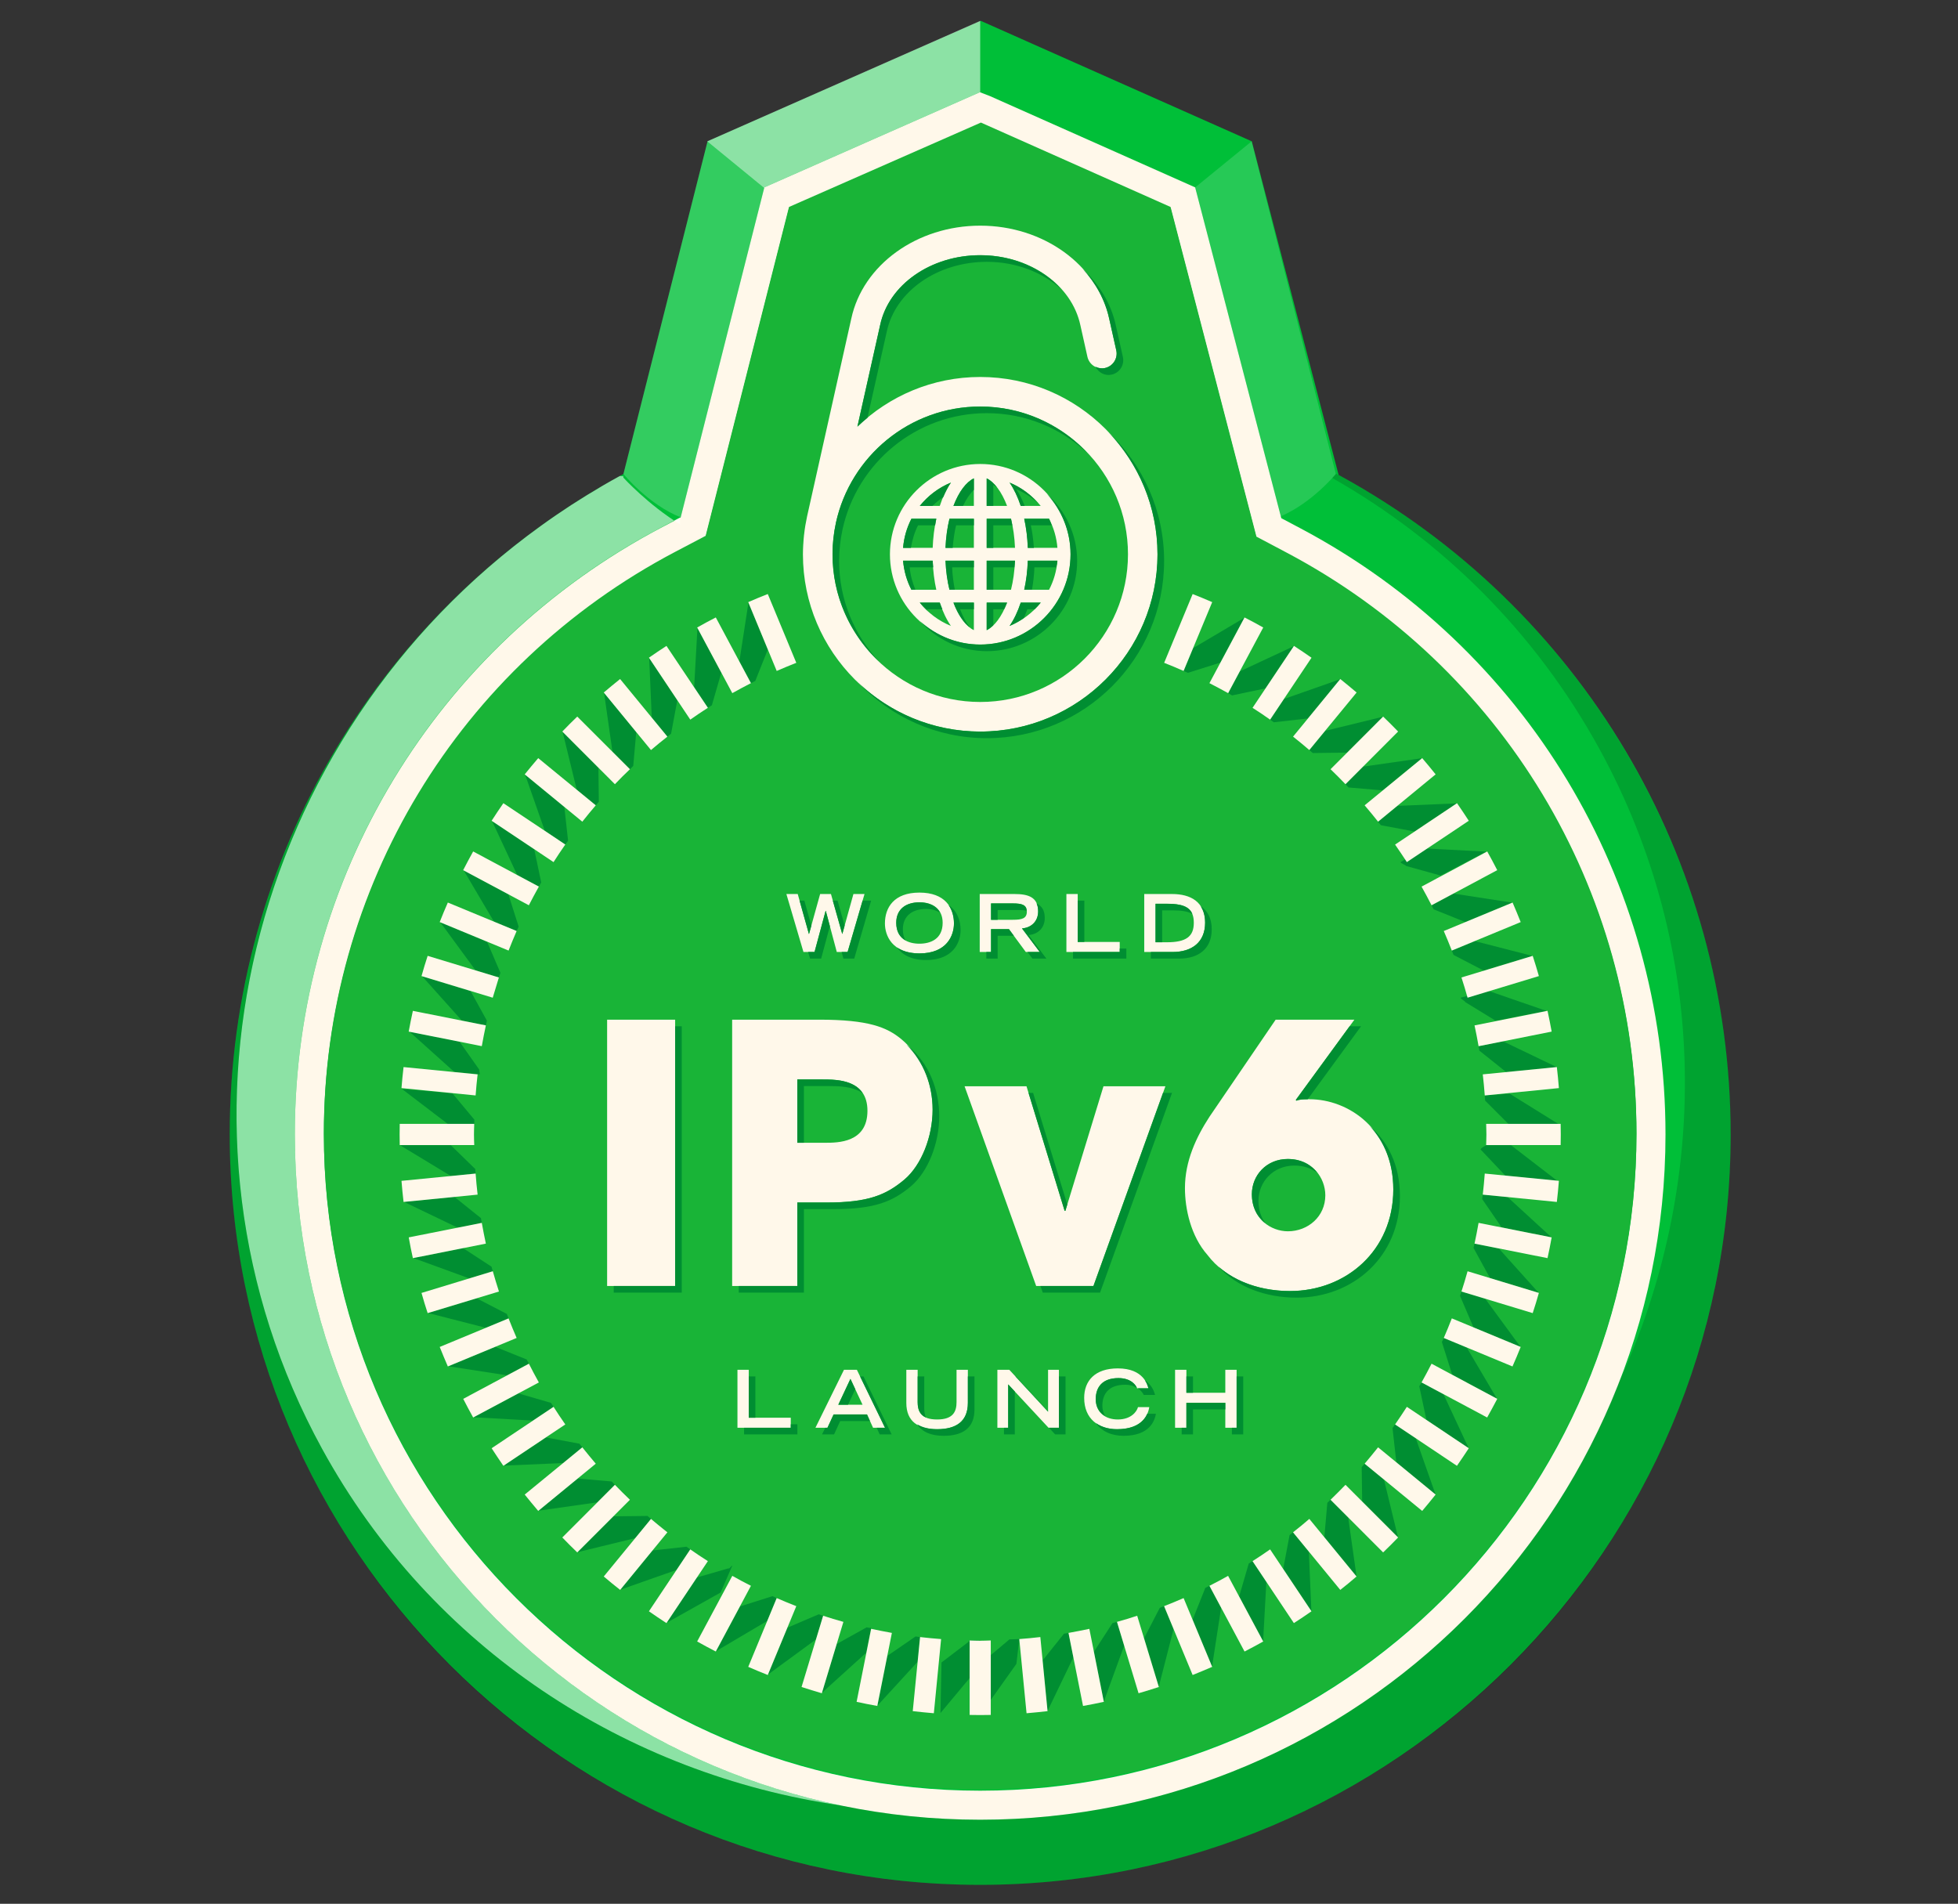
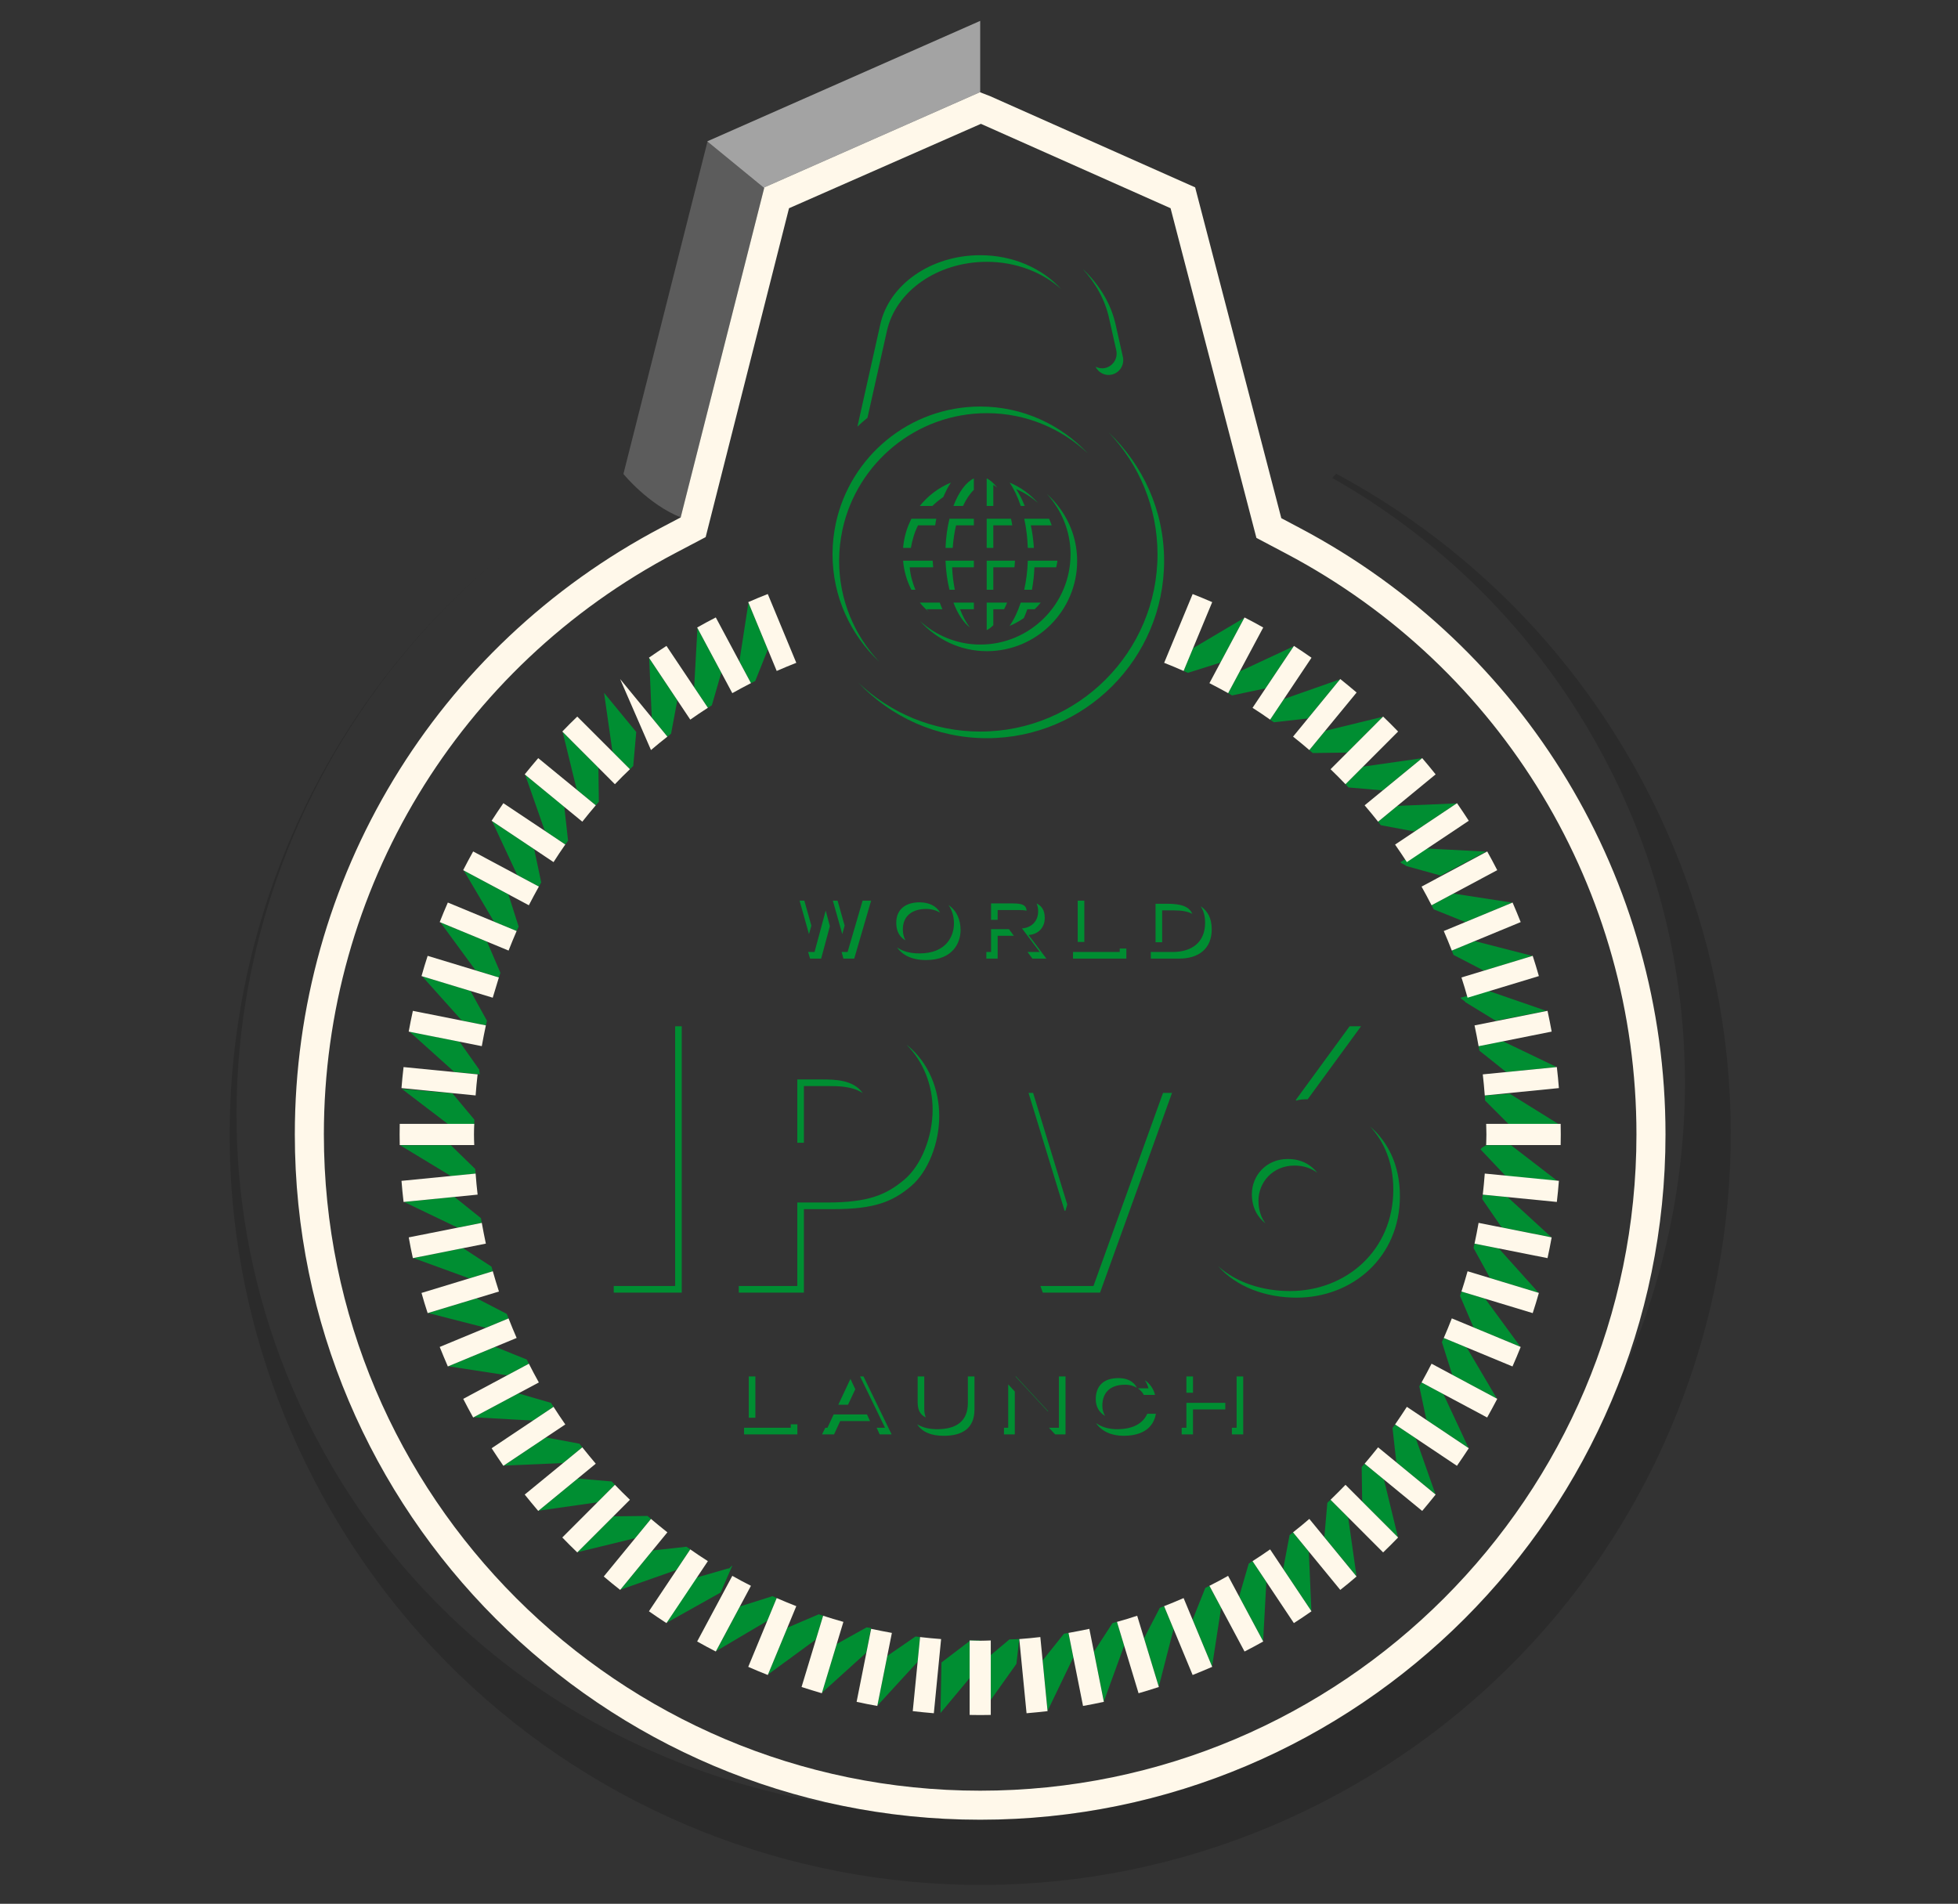
<svg xmlns="http://www.w3.org/2000/svg" width="469" height="456" viewBox="0 0 469 456" fill="none">
  <rect x="0" y="0" width="469" height="456" fill="#333333" stroke="none" />
-   <path d="M234.786 451.47C135.662 451.47 55.023 370.832 55.023 271.711C55.023 205.448 91.103 145.055 149.329 113.547L169.482 33.849L232.732 5.969L234.936 5L299.84 33.849L320.636 113.757C378.616 145.318 414.546 205.635 414.546 271.711C414.545 370.832 333.895 451.47 234.786 451.47Z" fill="#00BF38" />
  <path d="M234.786 435.873C144.263 435.873 70.619 362.235 70.619 271.711C70.619 210.483 104.34 154.752 158.617 126.261L163.042 123.936L183.083 44.88L234.713 22.09L237.128 23.016L286.274 44.88L306.911 124.117L311.342 126.463C365.371 155.012 398.937 210.667 398.937 271.711C398.937 362.235 325.298 435.873 234.786 435.873ZM188.992 49.879L169.026 128.651L161.854 132.427C109.869 159.709 77.577 213.077 77.577 271.711C77.577 358.398 148.104 428.916 234.787 428.916C321.462 428.916 391.98 358.398 391.98 271.711C391.98 213.254 359.838 159.953 308.095 132.613L300.948 128.837L280.386 49.875L234.957 29.663L188.992 49.879Z" fill="#FFF8EA" />
-   <path d="M188.992 49.573L169.026 128.343L161.854 132.114C109.869 159.405 77.577 212.775 77.577 271.406C77.577 358.093 148.104 428.611 234.787 428.611C321.462 428.611 391.98 358.093 391.98 271.406C391.98 212.95 359.838 159.645 308.095 132.316L300.948 128.534L280.386 49.574L234.957 29.357L188.992 49.573Z" fill="#19B437" />
  <path d="M355.981 274.326C355.965 274.326 354.651 274.973 354.651 275.322V275.329L360.628 281.647L373.044 282.864L361.957 274.326H355.981ZM371.67 296.418V296.41C371.67 296.41 371.67 296.41 371.67 296.418ZM355.646 262.387C355.678 262.736 355.713 263.249 355.72 263.608L361.631 269.527H373.773L361.597 261.961L355.646 262.387ZM373.853 269.239L373.821 269.224C373.821 269.224 373.821 269.232 373.821 269.239H373.853ZM353.193 297.879C353.116 298.228 353.023 298.569 352.949 298.914L356.91 306.135L368.55 309.658L359.016 299.046L353.193 297.879ZM351.798 346.905V346.901C351.798 346.901 351.798 346.901 351.798 346.905ZM350.062 309.352C349.953 309.701 349.824 310.046 349.717 310.386L352.95 317.948L364.186 322.588L355.754 311.081L350.062 309.352ZM355.169 286.143C355.112 286.492 355.079 286.841 355.018 287.194L359.694 293.997L371.619 296.368L361.107 286.725L355.169 286.143ZM372.941 255.624L372.91 255.616C372.91 255.616 372.91 255.624 372.91 255.639L372.941 255.624ZM345.825 320.475C345.674 320.801 345.523 321.131 345.374 321.453L347.856 329.301L358.568 335.03L351.321 322.751L345.825 320.475ZM335.469 206.497C335.469 206.799 336.624 207.118 336.818 207.428L345.069 209.714L355.969 203.986L341.058 203.202L335.469 206.497ZM356.267 203.993H356.246C356.246 203.993 356.246 203.993 356.267 204.002V203.993ZM342.901 216.831C343.063 217.153 343.229 217.486 343.394 217.804L350.993 220.858L362.229 216.202L348.129 214.033L342.901 216.831ZM349.042 192.408H349.012L349.027 192.427L349.042 192.408ZM354.166 250.589C354.243 250.923 354.287 251.28 354.345 251.647L360.772 256.787L372.868 255.589L360.011 249.415L354.166 250.589ZM330.093 196.812C330.316 197.095 330.522 197.378 330.748 197.657L338.837 199.169L348.922 192.425L334.69 193.033L330.093 196.812ZM370.693 242.159C370.693 242.159 370.693 242.159 370.693 242.167V242.159ZM349.857 238.973V238.957C349.857 239.31 350.883 239.678 350.988 240.039L358.273 244.5L370.409 242.136L356.283 237.252L349.857 238.973ZM347.752 227.684C347.887 228.032 348.026 228.365 348.155 228.722L355.423 232.497L367.068 228.967L353.25 225.417L347.752 227.684ZM340.504 331.13C340.322 331.436 340.159 331.747 339.961 332.049L341.67 340.103L351.782 346.862L345.747 333.928L340.504 331.13ZM139.482 346.673C139.258 346.383 139.035 346.083 138.795 345.801L130.761 344.301L120.664 351.048L134.899 350.44L139.482 346.673ZM147.287 355.649C147.036 355.382 146.78 355.118 146.524 354.847L138.36 354.145L128.979 361.85L143.093 359.842L147.287 355.649ZM277.804 385.118L274.041 392.389L277.56 404.016L281.107 390.194L278.834 384.714C278.489 384.85 278.145 384.981 277.804 385.118ZM254.859 391.311L249.738 397.714L250.919 409.814L257.107 396.958L255.937 391.121C255.582 391.179 255.221 391.245 254.859 391.311ZM266.471 388.78L262.023 395.636L264.393 407.566L269.273 394.166L267.549 388.477C267.195 388.586 266.835 388.686 266.471 388.78ZM340.709 181.603H340.683C340.683 181.61 340.698 181.61 340.698 181.61L340.709 181.603ZM115.403 292.906C115.327 292.53 115.273 292.154 115.197 291.774L108.856 286.686L96.767 287.887L109.625 294.054L115.403 292.906ZM113.924 281.096C113.898 280.724 113.863 280.38 113.831 280.002L108.006 274.325H95.852L108.032 281.705L113.924 281.096ZM121.816 315.789C121.816 315.801 121.816 315.801 121.835 315.828C121.684 315.449 121.537 315.088 121.388 314.711L114.177 310.976L102.551 314.502L116.367 318.041L121.816 315.789ZM126.688 326.642C126.51 326.308 126.33 325.971 126.161 325.63L118.615 322.599L107.391 327.254L121.47 329.428L126.688 326.642ZM118.043 304.494C117.941 304.127 117.817 303.766 117.725 303.394L110.927 298.961L99.018 301.328L112.407 306.209L118.043 304.494ZM132.591 336.971L132.604 336.979C132.398 336.673 132.184 336.344 131.978 336.022L124.157 333.751L113.429 339.471L127.679 340.261L132.591 336.971ZM331.497 354.377L326.869 350.591C326.869 350.583 326.869 350.583 326.881 350.583C326.646 350.847 326.404 351.122 326.165 351.39L326.282 359.638L334.869 368.238L331.497 354.377ZM334.868 368.277L334.887 368.296V368.265L334.868 368.277ZM343.859 358.009H343.876V358.005C343.859 358.009 343.859 358.009 343.859 358.009ZM334.163 341.188C333.955 341.471 333.744 341.766 333.549 342.049L334.465 350.254L343.858 357.967L339.121 344.498L334.163 341.188ZM324.931 377.617V377.633V377.61V377.617ZM314.136 385.958C314.116 385.958 314.116 385.958 314.116 385.958H314.136ZM299.106 374.513L296.812 382.407L302.551 393.136L303.33 378.9L300.018 373.927C299.722 374.117 299.406 374.322 299.106 374.513ZM317.938 359.958L317.218 368.184L324.931 377.574L322.929 363.458L318.706 359.23C318.434 359.478 318.183 359.715 317.938 359.958ZM289.715 379.831C289.381 380.001 289.052 380.179 288.706 380.342L285.669 387.95L290.323 399.191L292.495 385.091L289.694 379.839L289.715 379.831ZM313.505 371.66L309.719 367.028C309.428 367.257 309.159 367.478 308.893 367.691L307.362 375.796L314.118 385.919L313.505 371.66ZM169.535 169.541C169.865 169.339 170.182 169.13 170.51 168.936L172.776 161.103L167.063 150.41L166.269 164.646L169.557 169.534L169.535 169.541ZM159.857 176.44C160.144 176.208 160.442 175.971 160.742 175.742L162.241 167.715L155.501 157.631L156.113 171.875L159.857 176.44ZM148.588 380.776L162.047 376.039L165.342 371.113C165.042 370.896 164.741 370.691 164.427 370.478L156.295 371.377L148.588 380.776ZM138.315 371.792L152.176 368.416L155.931 363.819C155.664 363.575 155.396 363.346 155.106 363.107L146.913 363.2L138.315 371.792ZM150.884 184.246C151.156 183.991 151.407 183.727 151.679 183.467L152.4 175.331L144.692 165.959L146.707 180.071L150.884 184.246ZM159.675 388.702L172.609 381.451L175.408 375.008H175.427C175.098 375.008 174.78 375.862 174.433 375.676L166.437 377.986L159.675 388.702ZM183.947 401.098L195.457 392.675L197.166 387.013C196.823 386.901 196.456 386.785 196.115 386.661L188.59 389.881L183.947 401.098ZM171.513 395.497L183.787 388.245L186.045 382.779C185.702 382.621 185.388 382.474 185.045 382.318L177.241 384.783L171.513 395.497ZM180.908 163.111L183.919 155.565L179.275 144.352L177.102 158.441L179.875 163.631C180.222 163.456 180.548 163.278 180.908 163.111ZM114.929 257.338V257.341C114.929 256.966 114.762 256.597 114.808 256.217L110.057 249.486L98.103 247.125L108.825 256.761L114.929 257.338ZM116.378 245.605C116.472 245.226 116.56 244.861 116.634 244.485L112.703 237.366L101.114 233.834L110.627 244.454L116.378 245.605ZM123.75 223.001C123.901 222.656 124.064 222.3 124.234 221.951L121.769 214.21L111.076 208.49L118.323 220.764L123.75 223.001ZM119.494 234.129C119.634 233.753 119.746 233.389 119.87 233.02L116.669 225.567L105.471 220.911L113.897 232.4L119.494 234.129ZM113.595 269.527C113.595 269.527 113.562 269.868 113.562 270.105C113.575 269.496 113.595 268.795 113.623 268.182L108.36 261.873L96.273 260.829L107.676 269.527H113.595ZM142.703 192.893C142.944 192.618 143.187 192.323 143.44 192.041L143.335 183.878L134.763 175.293L138.149 189.154L142.703 192.893ZM144.683 165.812L144.664 165.805V165.828L144.683 165.812ZM129.071 212.362C129.261 212.025 129.443 211.706 129.637 211.369L127.961 203.411L117.866 196.668L123.887 209.586L129.071 212.362ZM135.405 202.281C135.63 201.983 135.843 201.668 136.07 201.374L135.17 193.254L125.789 185.564L130.505 199.021L135.405 202.281ZM313.621 179.653C313.911 179.886 314.177 180.126 314.445 180.37L322.683 180.262L331.272 171.677L317.4 175.056L313.621 179.653ZM284.548 161.161L292.335 158.701L298.038 147.995L285.771 155.255L283.506 160.709C283.873 160.859 284.213 161.01 284.548 161.161ZM294.176 166.026C294.49 166.207 294.808 166.382 295.118 166.572L303.133 164.878L309.874 154.797L296.949 160.821L294.176 166.026ZM322.283 187.835C322.268 187.835 322.268 187.823 322.268 187.823C322.525 188.072 322.76 188.346 323.017 188.618L331.214 189.319L340.605 181.61L326.476 183.63L322.283 187.835ZM331.373 171.65L331.334 171.669C331.334 171.669 331.346 171.669 331.346 171.678L331.373 171.65ZM304.23 172.371C304.548 172.576 304.826 172.781 305.129 173.003L313.279 172.088L320.982 162.709L307.528 167.43L304.23 172.371ZM321.104 162.669L321.071 162.678C321.083 162.678 321.083 162.678 321.083 162.693L321.104 162.669ZM196.865 405.477L207.504 395.854L208.661 389.931C208.295 389.931 207.939 389.865 207.58 389.792L200.4 393.792L196.865 405.477ZM220.386 392.117C220.044 392.07 219.672 392.028 219.305 391.973L212.537 396.629L210.157 408.551L219.801 398.036L220.386 392.117ZM234.789 392.931C229.995 392.919 232.815 392.919 232.469 392.9L225.515 398.206L225.274 410.314L234.789 398.908V392.931ZM244.149 392.598C243.774 392.633 242.158 392.659 241.794 392.675L234.789 398.566V410.733L243.46 398.536L244.149 392.598Z" fill="#008E32" />
-   <path d="M353.194 297.88L370.678 301.353C371.037 299.713 371.368 298.059 371.67 296.384L354.166 292.908C353.87 294.574 353.551 296.229 353.194 297.88ZM355.169 286.144L372.911 287.896C373.093 286.218 373.285 284.536 373.401 282.838L355.647 281.097C355.517 282.779 355.366 284.477 355.169 286.144ZM355.647 262.388L373.401 260.625C373.285 258.943 373.093 257.265 372.911 255.59L355.169 257.338C355.366 259.009 355.517 260.691 355.647 262.388ZM356.039 271.73C356.039 272.583 355.993 273.432 355.981 274.273H373.822C373.841 273.432 373.853 272.583 373.853 271.73C373.853 270.889 373.841 270.044 373.822 269.199H355.981C355.993 270.059 356.039 270.881 356.039 271.73ZM340.505 331.131L356.217 339.526C357.042 338.049 357.852 336.561 358.634 335.061L342.901 326.642C342.122 328.158 341.331 329.662 340.505 331.131ZM334.164 341.19L348.979 351.1C349.954 349.704 350.898 348.302 351.818 346.891L336.985 336.973C336.068 338.398 335.121 339.801 334.164 341.19ZM350.063 309.353L367.128 314.523C367.651 312.934 368.147 311.318 368.607 309.686L351.528 304.496C351.078 306.136 350.586 307.744 350.063 309.353ZM345.826 320.477L362.285 327.298C362.981 325.751 363.62 324.189 364.252 322.628L347.753 315.782C347.14 317.372 346.501 318.93 345.826 320.477ZM330.094 196.814L343.876 185.48C342.826 184.161 341.748 182.863 340.656 181.588L326.869 192.894C327.962 194.173 329.044 195.483 330.094 196.814ZM336.985 206.498L351.818 196.595C350.898 195.173 349.954 193.763 349 192.383L334.164 202.3C335.121 203.673 336.068 205.08 336.985 206.498ZM322.284 187.837L334.888 175.22C333.716 174.004 332.517 172.802 331.302 171.639L318.707 184.247C319.914 185.414 321.114 186.611 322.284 187.837ZM347.753 227.685L364.252 220.863C363.62 219.289 362.981 217.727 362.307 216.181L345.827 223.002C346.501 224.548 347.14 226.11 347.753 227.685ZM342.902 216.832L358.635 208.425C357.867 206.906 357.043 205.417 356.237 203.945L340.505 212.364C341.331 213.836 342.122 215.324 342.902 216.832ZM351.528 238.974L368.608 233.796C368.148 232.172 367.652 230.56 367.129 228.947L350.064 234.129C350.586 235.731 351.078 237.346 351.528 238.974ZM313.622 179.654L324.951 165.872C323.661 164.778 322.359 163.704 321.038 162.643L309.727 176.44C311.048 177.483 312.349 178.557 313.622 179.654ZM354.167 250.591L371.671 247.095C371.369 245.431 371.037 243.773 370.679 242.118L353.195 245.606C353.551 247.246 353.87 248.916 354.167 250.591ZM121.817 315.791L105.325 322.628C105.957 324.189 106.596 325.752 107.27 327.298L123.75 320.473C123.078 318.93 122.437 317.372 121.817 315.791ZM126.689 326.643L110.956 335.062C111.724 336.562 112.514 338.05 113.338 339.527L129.072 331.132C128.247 329.662 127.454 328.158 126.689 326.643ZM132.592 336.972L117.759 346.89C118.673 348.301 119.617 349.704 120.573 351.099L135.406 341.189C134.43 339.801 133.504 338.398 132.592 336.972ZM118.044 304.496L100.965 309.69C101.412 311.321 101.918 312.934 102.436 314.523L119.515 309.353C118.991 307.744 118.508 306.136 118.044 304.496ZM139.483 346.674L125.685 357.987C126.751 359.317 127.833 360.615 128.922 361.906L142.705 350.592C141.613 349.305 140.533 347.991 139.483 346.674ZM326.87 350.592L340.657 361.906C341.749 360.615 342.827 359.305 343.877 357.987L330.095 346.67C329.044 347.991 327.962 349.305 326.87 350.592ZM115.404 292.907L97.906 296.383C98.194 298.058 98.54 299.712 98.894 301.352L116.378 297.879C116.022 296.229 115.705 294.574 115.404 292.907ZM113.925 281.097L96.17 282.844C96.301 284.535 96.47 286.217 96.666 287.895L114.403 286.143C114.207 284.477 114.046 282.779 113.925 281.097ZM309.719 367.029L321.038 380.823C322.359 379.785 323.661 378.707 324.932 377.61L313.622 363.816C312.349 364.925 311.048 365.986 309.719 367.029ZM318.707 359.231L331.302 371.842C332.517 370.672 333.716 369.475 334.888 368.265L322.284 355.649C321.114 356.863 319.914 358.061 318.707 359.231ZM300.02 373.929L309.921 388.773C311.347 387.862 312.756 386.912 314.138 385.944L304.231 371.115C302.855 372.087 301.443 373.025 300.02 373.929ZM155.932 363.82L144.62 377.61C145.913 378.707 147.216 379.785 148.55 380.823L159.858 367.029C158.545 365.986 157.223 364.925 155.932 363.82ZM147.288 355.65L134.688 368.266C135.855 369.475 137.052 370.672 138.272 371.843L150.885 359.232C149.657 358.061 148.459 356.863 147.288 355.65ZM289.696 379.839L298.105 395.58C299.613 394.812 301.102 394.005 302.582 393.177L294.165 377.456C292.693 378.29 291.213 379.076 289.696 379.839ZM165.343 371.115L155.439 385.944C156.83 386.913 158.225 387.862 159.636 388.773L169.557 373.929C168.134 373.025 166.719 372.087 165.343 371.115ZM175.409 377.455L166.99 393.176C168.472 394.004 169.959 394.815 171.455 395.579L179.874 379.838C178.364 379.076 176.878 378.29 175.409 377.455ZM169.558 169.535L159.637 154.709C158.227 155.628 156.819 156.573 155.44 157.531L165.343 172.371C166.719 171.394 168.134 170.449 169.558 169.535ZM159.857 176.441L148.532 162.644C147.215 163.694 145.912 164.779 144.619 165.872L155.931 179.655C157.223 178.557 158.524 177.483 159.857 176.441ZM150.885 184.247L138.272 171.639C137.053 172.802 135.855 173.999 134.688 175.22L147.288 187.837C148.459 186.608 149.657 185.41 150.885 184.247ZM142.704 192.894L128.921 181.589C127.832 182.861 126.751 184.162 125.684 185.481L139.482 196.814C140.533 195.483 141.613 194.173 142.704 192.894ZM179.875 163.632L171.455 147.892C169.959 148.659 168.474 149.465 166.99 150.302L175.409 166.027C176.878 165.201 178.364 164.41 179.875 163.632ZM190.737 158.762L183.908 142.287C182.32 142.896 180.774 143.55 179.227 144.224L186.044 160.709C187.589 160.03 189.164 159.383 190.737 158.762ZM179.227 399.253C180.774 399.924 182.32 400.582 183.908 401.203L190.737 384.715C189.164 384.095 187.589 383.455 186.044 382.78L179.227 399.253ZM123.751 223.002L107.271 216.181C106.597 217.727 105.938 219.274 105.326 220.859L121.818 227.685C122.437 226.11 123.078 224.548 123.751 223.002ZM114.402 257.339L96.665 255.591C96.469 257.265 96.3 258.944 96.169 260.626L113.924 262.385C114.046 260.691 114.207 259.009 114.402 257.339ZM95.749 274.272H113.596C113.563 273.431 113.531 272.582 113.531 271.729C113.531 270.888 113.563 270.059 113.596 269.198H95.749C95.736 270.059 95.721 270.888 95.721 271.729C95.72 272.582 95.736 273.431 95.749 274.272ZM116.378 245.606L98.895 242.126C98.54 243.773 98.194 245.425 97.895 247.095L115.404 250.579C115.705 248.916 116.022 247.246 116.378 245.606ZM119.495 234.13L102.436 228.948C101.918 230.561 101.413 232.161 100.965 233.797L118.026 238.975C118.508 237.343 118.991 235.731 119.495 234.13ZM129.072 212.363L113.338 203.944C112.514 205.417 111.724 206.905 110.942 208.424L126.673 216.831C127.454 215.324 128.247 213.836 129.072 212.363ZM191.997 404.079C193.587 404.598 195.218 405.098 196.853 405.575L202.02 388.479C200.389 388.03 198.772 387.537 197.167 387.013L191.997 404.079ZM135.406 202.282L120.573 192.383C119.617 193.763 118.674 195.173 117.759 196.595L132.592 206.498C133.491 205.08 134.43 203.673 135.406 202.282ZM237.319 410.769V392.932C236.481 392.955 235.639 392.997 234.787 392.997C233.947 392.997 233.089 392.955 232.258 392.932V410.769C233.089 410.781 233.947 410.799 234.787 410.799C235.639 410.799 236.481 410.781 237.319 410.769ZM264.406 407.633L260.931 390.15C259.282 390.502 257.62 390.816 255.938 391.123L259.418 408.618C261.098 408.315 262.747 408.002 264.406 407.633ZM277.579 404.079L272.39 387.013C270.805 387.536 269.188 388.03 267.55 388.479L272.72 405.575C274.367 405.099 275.975 404.599 277.579 404.079ZM290.359 399.253L283.507 382.78C281.979 383.454 280.408 384.095 278.835 384.715L285.671 401.203C287.243 400.582 288.798 399.924 290.359 399.253ZM294.177 166.027L302.582 150.302C301.102 149.465 299.612 148.659 298.105 147.896L289.696 163.632C291.213 164.41 292.693 165.201 294.177 166.027ZM290.359 144.224C288.798 143.55 287.242 142.896 285.677 142.287L278.851 158.762C280.426 159.383 281.978 160.03 283.507 160.709L290.359 144.224ZM304.231 172.372L314.146 157.543C312.756 156.574 311.366 155.629 309.943 154.71L300.021 169.543C301.46 170.449 302.855 171.394 304.231 172.372ZM218.633 409.861C220.314 410.051 221.994 410.226 223.684 410.365L225.422 392.598C223.747 392.474 222.069 392.315 220.387 392.118L218.633 409.861ZM205.183 407.633C206.83 408.002 208.477 408.316 210.14 408.617L213.633 391.122C211.965 390.815 210.309 390.502 208.662 390.149L205.183 407.633ZM250.92 409.861L249.19 392.114C247.522 392.316 245.844 392.474 244.15 392.598L245.891 410.365C247.581 410.222 249.271 410.052 250.92 409.861Z" fill="#FFF8EA" />
+   <path d="M353.194 297.88L370.678 301.353C371.037 299.713 371.368 298.059 371.67 296.384L354.166 292.908C353.87 294.574 353.551 296.229 353.194 297.88ZM355.169 286.144L372.911 287.896C373.093 286.218 373.285 284.536 373.401 282.838L355.647 281.097C355.517 282.779 355.366 284.477 355.169 286.144ZM355.647 262.388L373.401 260.625C373.285 258.943 373.093 257.265 372.911 255.59L355.169 257.338C355.366 259.009 355.517 260.691 355.647 262.388ZM356.039 271.73C356.039 272.583 355.993 273.432 355.981 274.273H373.822C373.841 273.432 373.853 272.583 373.853 271.73C373.853 270.889 373.841 270.044 373.822 269.199H355.981C355.993 270.059 356.039 270.881 356.039 271.73ZM340.505 331.131L356.217 339.526C357.042 338.049 357.852 336.561 358.634 335.061L342.901 326.642C342.122 328.158 341.331 329.662 340.505 331.131ZM334.164 341.19L348.979 351.1C349.954 349.704 350.898 348.302 351.818 346.891L336.985 336.973C336.068 338.398 335.121 339.801 334.164 341.19ZM350.063 309.353L367.128 314.523C367.651 312.934 368.147 311.318 368.607 309.686L351.528 304.496C351.078 306.136 350.586 307.744 350.063 309.353ZM345.826 320.477L362.285 327.298C362.981 325.751 363.62 324.189 364.252 322.628L347.753 315.782C347.14 317.372 346.501 318.93 345.826 320.477ZM330.094 196.814L343.876 185.48C342.826 184.161 341.748 182.863 340.656 181.588L326.869 192.894C327.962 194.173 329.044 195.483 330.094 196.814ZM336.985 206.498L351.818 196.595C350.898 195.173 349.954 193.763 349 192.383L334.164 202.3C335.121 203.673 336.068 205.08 336.985 206.498ZM322.284 187.837L334.888 175.22C333.716 174.004 332.517 172.802 331.302 171.639L318.707 184.247C319.914 185.414 321.114 186.611 322.284 187.837ZM347.753 227.685L364.252 220.863C363.62 219.289 362.981 217.727 362.307 216.181L345.827 223.002C346.501 224.548 347.14 226.11 347.753 227.685ZM342.902 216.832L358.635 208.425C357.867 206.906 357.043 205.417 356.237 203.945L340.505 212.364C341.331 213.836 342.122 215.324 342.902 216.832ZM351.528 238.974L368.608 233.796C368.148 232.172 367.652 230.56 367.129 228.947L350.064 234.129C350.586 235.731 351.078 237.346 351.528 238.974ZM313.622 179.654L324.951 165.872C323.661 164.778 322.359 163.704 321.038 162.643L309.727 176.44C311.048 177.483 312.349 178.557 313.622 179.654ZM354.167 250.591L371.671 247.095C371.369 245.431 371.037 243.773 370.679 242.118L353.195 245.606C353.551 247.246 353.87 248.916 354.167 250.591ZM121.817 315.791L105.325 322.628C105.957 324.189 106.596 325.752 107.27 327.298L123.75 320.473C123.078 318.93 122.437 317.372 121.817 315.791ZM126.689 326.643L110.956 335.062C111.724 336.562 112.514 338.05 113.338 339.527L129.072 331.132C128.247 329.662 127.454 328.158 126.689 326.643ZM132.592 336.972L117.759 346.89C118.673 348.301 119.617 349.704 120.573 351.099L135.406 341.189C134.43 339.801 133.504 338.398 132.592 336.972ZM118.044 304.496L100.965 309.69C101.412 311.321 101.918 312.934 102.436 314.523L119.515 309.353C118.991 307.744 118.508 306.136 118.044 304.496ZM139.483 346.674L125.685 357.987C126.751 359.317 127.833 360.615 128.922 361.906L142.705 350.592C141.613 349.305 140.533 347.991 139.483 346.674ZM326.87 350.592L340.657 361.906C341.749 360.615 342.827 359.305 343.877 357.987L330.095 346.67C329.044 347.991 327.962 349.305 326.87 350.592ZM115.404 292.907L97.906 296.383C98.194 298.058 98.54 299.712 98.894 301.352L116.378 297.879C116.022 296.229 115.705 294.574 115.404 292.907ZM113.925 281.097L96.17 282.844C96.301 284.535 96.47 286.217 96.666 287.895L114.403 286.143C114.207 284.477 114.046 282.779 113.925 281.097ZM309.719 367.029L321.038 380.823C322.359 379.785 323.661 378.707 324.932 377.61L313.622 363.816C312.349 364.925 311.048 365.986 309.719 367.029ZM318.707 359.231L331.302 371.842C332.517 370.672 333.716 369.475 334.888 368.265L322.284 355.649C321.114 356.863 319.914 358.061 318.707 359.231ZM300.02 373.929L309.921 388.773C311.347 387.862 312.756 386.912 314.138 385.944L304.231 371.115C302.855 372.087 301.443 373.025 300.02 373.929ZM155.932 363.82L144.62 377.61C145.913 378.707 147.216 379.785 148.55 380.823L159.858 367.029C158.545 365.986 157.223 364.925 155.932 363.82ZM147.288 355.65L134.688 368.266C135.855 369.475 137.052 370.672 138.272 371.843L150.885 359.232C149.657 358.061 148.459 356.863 147.288 355.65ZM289.696 379.839L298.105 395.58C299.613 394.812 301.102 394.005 302.582 393.177L294.165 377.456C292.693 378.29 291.213 379.076 289.696 379.839ZM165.343 371.115L155.439 385.944C156.83 386.913 158.225 387.862 159.636 388.773L169.557 373.929C168.134 373.025 166.719 372.087 165.343 371.115ZM175.409 377.455L166.99 393.176C168.472 394.004 169.959 394.815 171.455 395.579L179.874 379.838C178.364 379.076 176.878 378.29 175.409 377.455ZM169.558 169.535L159.637 154.709C158.227 155.628 156.819 156.573 155.44 157.531L165.343 172.371C166.719 171.394 168.134 170.449 169.558 169.535ZM159.857 176.441L148.532 162.644L155.931 179.655C157.223 178.557 158.524 177.483 159.857 176.441ZM150.885 184.247L138.272 171.639C137.053 172.802 135.855 173.999 134.688 175.22L147.288 187.837C148.459 186.608 149.657 185.41 150.885 184.247ZM142.704 192.894L128.921 181.589C127.832 182.861 126.751 184.162 125.684 185.481L139.482 196.814C140.533 195.483 141.613 194.173 142.704 192.894ZM179.875 163.632L171.455 147.892C169.959 148.659 168.474 149.465 166.99 150.302L175.409 166.027C176.878 165.201 178.364 164.41 179.875 163.632ZM190.737 158.762L183.908 142.287C182.32 142.896 180.774 143.55 179.227 144.224L186.044 160.709C187.589 160.03 189.164 159.383 190.737 158.762ZM179.227 399.253C180.774 399.924 182.32 400.582 183.908 401.203L190.737 384.715C189.164 384.095 187.589 383.455 186.044 382.78L179.227 399.253ZM123.751 223.002L107.271 216.181C106.597 217.727 105.938 219.274 105.326 220.859L121.818 227.685C122.437 226.11 123.078 224.548 123.751 223.002ZM114.402 257.339L96.665 255.591C96.469 257.265 96.3 258.944 96.169 260.626L113.924 262.385C114.046 260.691 114.207 259.009 114.402 257.339ZM95.749 274.272H113.596C113.563 273.431 113.531 272.582 113.531 271.729C113.531 270.888 113.563 270.059 113.596 269.198H95.749C95.736 270.059 95.721 270.888 95.721 271.729C95.72 272.582 95.736 273.431 95.749 274.272ZM116.378 245.606L98.895 242.126C98.54 243.773 98.194 245.425 97.895 247.095L115.404 250.579C115.705 248.916 116.022 247.246 116.378 245.606ZM119.495 234.13L102.436 228.948C101.918 230.561 101.413 232.161 100.965 233.797L118.026 238.975C118.508 237.343 118.991 235.731 119.495 234.13ZM129.072 212.363L113.338 203.944C112.514 205.417 111.724 206.905 110.942 208.424L126.673 216.831C127.454 215.324 128.247 213.836 129.072 212.363ZM191.997 404.079C193.587 404.598 195.218 405.098 196.853 405.575L202.02 388.479C200.389 388.03 198.772 387.537 197.167 387.013L191.997 404.079ZM135.406 202.282L120.573 192.383C119.617 193.763 118.674 195.173 117.759 196.595L132.592 206.498C133.491 205.08 134.43 203.673 135.406 202.282ZM237.319 410.769V392.932C236.481 392.955 235.639 392.997 234.787 392.997C233.947 392.997 233.089 392.955 232.258 392.932V410.769C233.089 410.781 233.947 410.799 234.787 410.799C235.639 410.799 236.481 410.781 237.319 410.769ZM264.406 407.633L260.931 390.15C259.282 390.502 257.62 390.816 255.938 391.123L259.418 408.618C261.098 408.315 262.747 408.002 264.406 407.633ZM277.579 404.079L272.39 387.013C270.805 387.536 269.188 388.03 267.55 388.479L272.72 405.575C274.367 405.099 275.975 404.599 277.579 404.079ZM290.359 399.253L283.507 382.78C281.979 383.454 280.408 384.095 278.835 384.715L285.671 401.203C287.243 400.582 288.798 399.924 290.359 399.253ZM294.177 166.027L302.582 150.302C301.102 149.465 299.612 148.659 298.105 147.896L289.696 163.632C291.213 164.41 292.693 165.201 294.177 166.027ZM290.359 144.224C288.798 143.55 287.242 142.896 285.677 142.287L278.851 158.762C280.426 159.383 281.978 160.03 283.507 160.709L290.359 144.224ZM304.231 172.372L314.146 157.543C312.756 156.574 311.366 155.629 309.943 154.71L300.021 169.543C301.46 170.449 302.855 171.394 304.231 172.372ZM218.633 409.861C220.314 410.051 221.994 410.226 223.684 410.365L225.422 392.598C223.747 392.474 222.069 392.315 220.387 392.118L218.633 409.861ZM205.183 407.633C206.83 408.002 208.477 408.316 210.14 408.617L213.633 391.122C211.965 390.815 210.309 390.502 208.662 390.149L205.183 407.633ZM250.92 409.861L249.19 392.114C247.522 392.316 245.844 392.474 244.15 392.598L245.891 410.365C247.581 410.222 249.271 410.052 250.92 409.861Z" fill="#FFF8EA" />
  <path opacity="0.2" d="M163.049 123.923L183.061 44.94L169.48 33.848L149.327 113.527C149.327 113.527 155.238 120.81 163.049 123.923Z" fill="white" />
-   <path opacity="0.55" d="M149.329 114.419C149.329 114.419 155.239 120.908 163.05 125.698H162.876V123.935L158.534 126.259C104.255 154.751 70.62 210.482 70.62 271.71C70.62 350.773 126.804 416.95 201.338 432.438C150.211 424.988 103.468 395.075 77.155 347.037C35.547 271.112 59.403 176.556 129.552 125.972C129.653 125.895 129.742 125.829 129.851 125.756C130.928 124.981 132.006 124.213 133.101 123.465C133.401 123.255 133.715 123.062 134.013 122.857C134.925 122.237 135.842 121.62 136.772 121.008C137.278 120.702 137.788 120.373 138.296 120.051C139.039 119.574 139.776 119.098 140.54 118.632C141.289 118.175 142.032 117.733 142.801 117.283C143.334 116.957 143.865 116.64 144.402 116.307C145.72 115.551 147.02 114.802 148.369 114.069C148.667 113.903 148.949 114.178 149.267 114.008L149.329 114.419Z" fill="white" />
  <path opacity="0.55" d="M183.082 44.878L234.716 22.088L234.789 22.116V5L169.419 33.849L183.051 45.006L183.082 44.878Z" fill="white" />
-   <path opacity="0.15" d="M306.795 123.663C314.318 120.438 319.977 113.527 319.977 113.527L299.81 33.848L286.276 44.893L306.795 123.663Z" fill="white" />
  <path opacity="0.15" d="M392.429 185.331C375.069 153.65 349.55 129.294 319.947 113.398L319.977 113.526C319.977 113.526 319.66 113.903 319.12 114.492C345.307 129.341 367.706 151.262 383.111 179.386C409.682 227.876 409.518 283.937 387.685 331.324C363.775 392.449 304.271 435.871 234.786 435.871C223.333 435.871 212.159 434.685 201.36 432.444C150.222 424.998 103.479 395.088 77.154 347.036C36.21 272.317 58.652 179.548 126.238 128.406C56.255 181.284 33.738 278.867 77.143 358.075C124.859 445.151 234.095 477.057 321.158 429.353C408.235 381.644 440.137 272.383 392.429 185.331Z" fill="black" />
-   <path d="M293.498 333.598H284.178V328.099H281.467V341.986H284.178V336.01H293.498V341.986H296.206V328.099H293.498V333.598ZM255.436 214.141V228.024H268.208V225.621H258.145V214.141H255.436ZM288.662 220.997C288.662 215.992 285.152 214.141 280.757 214.141H274.079V228.024H280.878C285.454 228.024 288.662 225.73 288.662 220.997ZM279.536 225.695H276.788V216.47H279.536C284.082 216.47 285.952 217.636 285.952 221.032C285.952 224.28 284.16 225.695 279.536 225.695ZM267.754 340.001C264.77 340.001 262.464 338.316 262.464 335.134C262.464 332.246 264.062 330.088 267.903 330.088C271.149 330.088 272.219 332.053 272.371 332.533H275.087C274.875 331.789 273.956 327.765 267.754 327.765C262.235 327.765 259.695 330.777 259.695 334.819C259.695 339.885 263.153 342.327 267.544 342.327C273.92 342.327 275.025 338.587 275.29 337.041H272.581C272.312 338.11 270.924 340.001 267.754 340.001ZM234.801 154.386C246.727 154.386 256.428 144.681 256.428 132.774C256.428 120.841 246.727 111.136 234.801 111.136C222.877 111.136 213.166 120.841 213.166 132.774C213.166 144.681 222.877 154.386 234.801 154.386ZM241.821 149.925C242.882 148.39 243.782 146.507 244.498 144.344H249.285C247.321 146.789 244.754 148.719 241.821 149.925ZM251.279 141.263H245.331C245.809 139.12 246.107 136.77 246.188 134.298H253.285C253.084 136.785 252.377 139.155 251.279 141.263ZM251.279 124.251C252.376 126.376 253.084 128.731 253.285 131.223H246.188C246.107 128.751 245.809 126.399 245.331 124.251H251.279ZM249.285 121.181H244.498C243.782 119.023 242.882 117.132 241.821 115.592C244.754 116.795 247.321 118.744 249.285 121.181ZM236.34 114.581C238.154 115.444 239.936 117.779 241.224 121.181H236.34V114.581ZM236.34 124.251H242.165C242.684 126.332 243.019 128.678 243.123 131.223H236.34V124.251ZM236.34 134.297H243.123C243.019 136.844 242.684 139.185 242.165 141.262H236.34V134.297ZM236.34 144.343H241.224C239.937 147.742 238.154 150.072 236.34 150.936V144.343ZM220.321 144.343H225.105C225.81 146.507 226.715 148.39 227.773 149.924C224.835 148.719 222.278 146.789 220.321 144.343ZM233.27 150.936C231.439 150.072 229.666 147.742 228.38 144.343H233.27V150.936ZM233.27 141.263H227.427C226.911 139.185 226.585 136.844 226.476 134.298H233.27V141.263ZM233.27 131.223H226.476C226.585 128.677 226.912 126.332 227.427 124.251H233.27V131.223ZM233.27 114.581V121.181H228.38C229.666 117.779 231.444 115.445 233.27 114.581ZM227.774 115.592C226.716 117.132 225.81 119.023 225.106 121.181H220.322C222.278 118.744 224.835 116.795 227.774 115.592ZM218.311 124.251H224.273C223.794 126.399 223.5 128.752 223.407 131.223H216.318C216.518 128.731 217.226 126.376 218.311 124.251ZM216.317 134.297H223.406C223.5 136.77 223.794 139.119 224.272 141.262H218.31C217.226 139.155 216.518 136.785 216.317 134.297ZM248.668 218.288C248.668 214.889 246.3 214.141 243.018 214.141H234.673V228.024H237.386V222.558H241.678L245.711 228.024H249.052L244.793 222.368C246.835 222.256 248.668 220.842 248.668 218.288ZM242.614 220.311H237.386V216.392H242.614C244.828 216.392 245.96 216.718 245.96 218.345C245.96 219.985 244.828 220.311 242.614 220.311ZM211.966 221.191C211.966 224.071 213.666 228.364 220.235 228.364C226.801 228.364 228.502 224.071 228.502 221.191C228.502 217.388 226.342 213.799 220.235 213.799C214.125 213.799 211.966 217.388 211.966 221.191ZM225.794 221.032C225.794 224.965 222.828 226.039 220.236 226.039C217.639 226.039 214.678 224.965 214.678 221.032C214.678 217.694 217.065 216.128 220.236 216.128C223.406 216.128 225.794 217.694 225.794 221.032ZM313.651 263.294C312.433 263.294 311.325 263.294 310.539 263.639L310.384 263.461L324.422 244.237H305.559L289.687 267.518C286.499 272.434 283.831 278.119 283.831 284.576C283.831 289.494 285.203 296.048 289.246 300.618C293.556 306.305 300.976 309.234 308.993 309.234C322.444 309.234 333.737 299.494 333.737 284.921C333.736 270.441 322.963 263.294 313.651 263.294ZM308.481 294.925C304.516 294.925 299.857 291.995 299.857 286.045C299.857 281.561 303.303 277.604 308.481 277.604C314.342 277.604 317.454 282.162 317.454 286.304C317.454 291.395 313.305 294.925 308.481 294.925ZM255.192 290.011H255.01L245.878 260.189H231.046L248.196 308.026H261.914L279.149 260.189H264.316L255.192 290.011ZM179.35 328.099H176.642V341.986H189.413V339.58H179.35V328.099ZM202.159 328.099L195.321 341.986H198.201L199.674 338.796H207.674L209.125 341.986H211.991L205.247 328.099H202.159ZM200.8 336.467L203.704 330.277L206.607 336.467H200.8ZM195.108 228.024L197.759 218.171H197.801L200.437 228.024H203.026L207.078 214.141H204.421L201.769 223.672H201.729L199.041 214.141H196.445L193.788 223.69H193.753L191.08 214.141H188.363L192.452 228.024H195.108ZM145.422 308.026H161.718V244.237H145.422V308.026ZM234.801 175.226C258.216 175.226 277.257 156.181 277.257 132.763C277.257 109.348 258.215 90.295 234.801 90.295C223.384 90.295 213.011 94.83 205.375 102.189C208.041 90.26 210.766 78.105 210.825 77.838C212.893 68.159 222.976 61.125 234.801 61.125C246.626 61.125 256.719 68.179 258.794 77.945L260.471 85.461C260.899 87.363 262.784 88.585 264.699 88.143C266.606 87.717 267.808 85.822 267.383 83.918L265.707 76.434C262.954 63.461 249.938 54.051 234.801 54.051C219.659 54.051 206.666 63.427 203.908 76.33C193.519 122.759 193.344 123.58 193.344 123.58C193.328 123.623 193.322 123.665 193.317 123.708C193.174 124.359 193.048 125.019 192.938 125.678C192.926 125.755 192.906 125.841 192.896 125.914C192.778 126.608 192.691 127.305 192.612 127.999C192.602 128.065 192.593 128.127 192.582 128.194C192.507 128.865 192.46 129.557 192.418 130.244C192.406 130.326 192.398 130.4 192.398 130.489C192.359 131.236 192.325 131.997 192.325 132.765C192.326 156.181 211.381 175.226 234.801 175.226ZM199.467 130.86C199.47 130.802 199.474 130.748 199.474 130.681C199.511 130.112 199.566 129.522 199.623 128.937C199.623 128.906 199.635 128.875 199.635 128.836C199.699 128.24 199.784 127.635 199.884 127.03C199.898 127 199.898 126.945 199.911 126.898C200.004 126.325 200.117 125.755 200.231 125.201C203.709 109.313 217.875 97.375 234.802 97.375C254.306 97.375 270.185 113.247 270.185 132.762C270.185 152.268 254.306 168.14 234.802 168.14C215.281 168.14 199.415 152.269 199.415 132.762C199.414 132.127 199.434 131.495 199.467 130.86ZM251.043 338.126L241.764 328.099H238.902V341.986H241.494V331.595L251.16 341.986H253.641V328.099H251.043V338.126ZM229.121 335.835C229.121 338.125 228.303 340 224.463 340C220.624 340 219.804 338.125 219.804 335.835V328.099H217.092V336.029C217.092 340.498 219.935 342.327 224.463 342.327C228.986 342.327 231.832 340.498 231.832 336.029V328.099H229.121V335.835ZM223.39 265.79C223.39 259.326 220.871 253.038 215.879 248.891C212.425 246.047 208.041 244.237 196.224 244.237H175.372V308.026H190.978V288.03H198.042C207.953 288.03 212.256 286.223 216.658 282.514C220.712 279.065 223.39 272.251 223.39 265.79ZM197.615 273.721H190.978V258.554H197.003C200.542 258.554 207.78 258.554 207.78 266.057C207.78 273.721 200.705 273.721 197.615 273.721Z" fill="#FFF8EA" />
  <path d="M220.377 148.764C224.341 153.152 230.017 155.973 236.383 155.973C248.309 155.973 258.01 146.264 258.01 134.354C258.01 127.986 255.194 122.308 250.799 118.35C254.259 122.183 256.429 127.206 256.429 132.776C256.429 144.683 246.727 154.388 234.802 154.388C229.242 154.388 224.214 152.221 220.377 148.764ZM241.821 115.594C242.883 117.134 243.782 119.026 244.498 121.184H245.449C244.85 119.695 244.185 118.311 243.401 117.175C245.345 117.973 247.103 119.117 248.653 120.493C246.782 118.389 244.463 116.672 241.821 115.594ZM253.286 134.3H246.189C246.108 136.772 245.809 139.121 245.332 141.264H247.185C247.485 139.558 247.708 137.776 247.77 135.88H252.995C253.088 135.35 253.241 134.838 253.286 134.3ZM236.341 150.938C236.879 150.683 237.404 150.264 237.926 149.76V145.927H240.515C240.759 145.419 241.007 144.923 241.225 144.345H236.341V150.938ZM241.821 149.927C243.034 149.431 244.162 148.78 245.231 148.047C245.526 147.365 245.83 146.686 246.08 145.927H247.84C248.348 145.427 248.836 144.904 249.286 144.345H244.498C243.782 146.509 242.883 148.392 241.821 149.927ZM251.28 124.253H245.332C245.809 126.401 246.108 128.754 246.189 131.226H247.65C247.515 129.342 247.285 127.513 246.913 125.831H251.914C251.696 125.304 251.537 124.749 251.28 124.253ZM236.341 141.265H237.926V135.881H242.984C243.026 135.35 243.1 134.854 243.123 134.3H236.341V141.265ZM228.379 121.184H230.669C231.443 119.555 232.324 118.242 233.27 117.338V114.583C231.445 115.447 229.666 117.781 228.379 121.184ZM226.476 131.226H228.197C228.356 129.299 228.604 127.47 229.011 125.831H233.271V124.253H227.427C226.912 126.334 226.585 128.68 226.476 131.226ZM225.106 144.345H220.321C220.986 145.17 221.742 145.923 222.538 146.625C222.328 146.388 222.1 146.176 221.903 145.927H225.735C225.523 145.404 225.291 144.912 225.106 144.345ZM220.321 121.184H223.342C224.138 120.393 225.02 119.691 225.949 119.052C226.495 117.785 227.086 116.591 227.774 115.594C224.836 116.797 222.278 118.746 220.321 121.184ZM233.271 134.3H226.476C226.585 136.846 226.913 139.187 227.427 141.264H228.709C228.387 139.586 228.144 137.818 228.062 135.88H233.271V134.3ZM233.271 144.345H228.38C229.434 147.136 230.825 149.156 232.302 150.283C231.43 149.152 230.628 147.691 229.962 145.927H233.272L233.271 144.345ZM313.234 263.304L326.006 245.824H323.267L310.384 263.463L310.54 263.641C311.226 263.339 312.191 263.308 313.234 263.304ZM257.018 229.608H269.792V227.201H268.208V228.026H257.018V229.608ZM258.146 215.725V225.623H259.729V215.725H258.146ZM277.258 132.765C277.258 156.183 258.216 175.228 234.802 175.228C223.492 175.228 213.228 170.756 205.607 163.527C213.357 171.69 224.272 176.814 236.383 176.814C259.797 176.814 278.839 157.768 278.839 134.346C278.839 122.239 273.721 111.323 265.56 103.575C272.788 111.198 277.258 121.462 277.258 132.765ZM247.293 229.608H250.636L246.375 223.952C248.416 223.844 250.25 222.429 250.25 219.871C250.25 217.991 249.484 216.972 248.285 216.39C248.514 216.909 248.669 217.519 248.669 218.289C248.669 220.843 246.836 222.258 244.793 222.371L249.053 228.026H246.124L247.293 229.608ZM276.788 225.697H278.372V218.054H281.12C283.141 218.054 284.557 218.336 285.59 218.894C284.852 217.131 282.947 216.472 279.536 216.472H276.788V225.697ZM216.317 131.226H218.19C218.516 129.334 219.046 127.497 219.896 125.831H224C224.093 125.308 224.159 124.757 224.273 124.253H218.311C217.226 126.378 216.519 128.733 216.317 131.226ZM303.111 293.032C302.093 291.648 301.44 289.845 301.44 287.625C301.44 283.149 304.889 279.183 310.068 279.183C312.298 279.183 314.125 279.858 315.54 280.908C314.037 278.99 311.687 277.606 308.481 277.606C303.304 277.606 299.858 281.564 299.858 286.047C299.858 289.257 301.236 291.56 303.111 293.032ZM236.341 131.226H237.926V125.831H242.468C242.368 125.308 242.291 124.745 242.167 124.253H236.342V131.226H236.341ZM204.613 229.608L208.662 215.725H206.618L203.027 228.026H201.595L202.019 229.608H204.613ZM202.316 221.716L200.625 215.724H199.489L201.732 223.673H201.773L202.316 221.716ZM221.817 229.953C228.387 229.953 230.088 225.658 230.088 222.778C230.088 220.434 229.259 218.182 227.202 216.79C228.096 218.057 228.503 219.6 228.503 221.193C228.503 224.073 226.8 228.367 220.236 228.367C217.847 228.367 216.117 227.793 214.864 226.929C216.05 228.608 218.161 229.953 221.817 229.953ZM221.817 217.716C223.127 217.716 224.241 218.049 225.172 218.596C224.278 216.961 222.476 216.131 220.236 216.131C217.066 216.131 214.679 217.697 214.679 221.034C214.679 223.236 215.613 224.517 216.883 225.238C216.501 224.552 216.26 223.7 216.26 222.618C216.259 219.278 218.647 217.716 221.817 217.716ZM255.192 290.013L255.645 288.517L247.459 261.777H246.365L255.01 290.013H255.192ZM242.615 216.394H237.387V220.313H238.968V217.98H244.196C244.887 217.98 245.433 218.034 245.91 218.123C245.797 216.723 244.707 216.394 242.615 216.394ZM238.878 116.815C238.071 115.768 237.208 114.997 236.34 114.583V121.184H237.925V116.168C238.246 116.319 238.561 116.575 238.878 116.815ZM269.486 331.675C270.757 331.675 271.622 332.008 272.3 332.403C272.058 331.803 270.967 330.089 267.903 330.089C264.063 330.089 262.464 332.248 262.464 335.135C262.464 337.061 263.368 338.364 264.699 339.15C264.313 338.464 264.045 337.684 264.045 336.716C264.044 333.83 265.646 331.675 269.486 331.675ZM253.642 341.988H251.271L252.744 343.574H255.226V329.686H253.642V341.988ZM267.544 342.329C265.608 342.329 263.881 341.829 262.523 340.86C263.91 342.903 266.324 343.91 269.126 343.91C275.502 343.91 276.607 340.17 276.874 338.627H274.808C274.056 340.31 272.231 342.329 267.544 342.329ZM241.494 341.988H240.483V343.574H243.077V333.299L241.494 331.597L241.494 341.988ZM243.227 329.686L251.043 338.128V338.004L243.348 329.686H243.227ZM241.679 222.56H237.387V228.026H236.258V229.608H238.967V224.146H242.847L241.679 222.56ZM273.954 334.116H276.669C276.533 333.643 276.107 331.864 274.244 330.616C274.803 331.461 275.001 332.247 275.087 332.535H272.544C273.433 333.128 273.866 333.853 273.954 334.116ZM296.207 341.988H295.079V343.574H297.788V329.686H296.206V341.988H296.207ZM284.178 341.988H283.049V343.574H285.761V337.593H293.497V336.012H284.177V341.988H284.178ZM231.833 336.031C231.833 340.5 228.987 342.329 224.464 342.329C222.499 342.329 220.93 341.906 219.692 341.152C220.879 343.008 223.038 343.911 226.045 343.911C230.568 343.911 233.415 342.081 233.415 337.608V329.686H231.832L231.833 336.031ZM328.165 269.804C331.458 273.366 333.738 278.351 333.738 284.924C333.738 299.497 322.444 309.237 308.993 309.237C302.372 309.237 296.192 307.21 291.796 303.31C296.199 308.244 303.113 310.818 310.574 310.818C324.027 310.818 335.32 301.078 335.32 286.505C335.32 278.912 332.325 273.385 328.165 269.804ZM290.246 222.584C290.246 219.887 289.208 218.131 287.584 217.065C288.255 218.073 288.661 219.352 288.661 220.999C288.661 225.732 285.455 228.026 280.878 228.026H275.66V229.608H282.459C287.037 229.608 290.246 227.312 290.246 222.584ZM261.915 308.028H249.212L249.777 309.613H263.498L280.734 261.777H278.579L261.915 308.028ZM285.762 333.601V329.686H284.178V333.601H285.762ZM161.718 308.028H147.006V309.613H163.298V245.824H161.718V308.028ZM193.791 223.693L194.346 221.717L192.666 215.725H191.524L193.757 223.693H193.791ZM194.035 229.608H196.69L198.78 221.844L197.802 218.173H197.76L195.108 228.026H193.569L194.035 229.608ZM218.311 141.265H219.265C218.578 139.571 218.055 137.78 217.901 135.881H223.53C223.492 135.35 223.428 134.838 223.406 134.3H216.317C216.519 136.787 217.226 139.157 218.311 141.265ZM192.558 260.142H198.585C200.732 260.142 204.22 260.168 206.647 261.836C204.477 258.576 199.685 258.556 197.004 258.556H190.978V273.723H192.558V260.142ZM267.383 83.921C267.809 85.824 266.606 87.72 264.7 88.146C263.886 88.332 263.097 88.169 262.404 87.832C263.111 89.243 264.661 90.1 266.281 89.728C268.188 89.305 269.389 87.41 268.968 85.503L267.289 78.019C266.173 72.747 263.297 68.119 259.335 64.411C262.465 67.833 264.742 71.899 265.708 76.437L267.383 83.921ZM212.408 79.425C214.476 69.747 224.557 62.712 236.382 62.712C243.364 62.712 249.688 65.209 254.169 69.232C249.684 64.287 242.657 61.127 234.801 61.127C222.975 61.127 212.893 68.162 210.825 77.84C210.767 78.107 208.042 90.262 205.375 102.191C206.143 101.447 206.96 100.753 207.783 100.076C210.162 89.455 212.356 79.658 212.408 79.425ZM200.996 134.346C200.996 133.71 201.016 133.079 201.051 132.447C201.054 132.389 201.059 132.331 201.059 132.265C201.095 131.696 201.148 131.106 201.208 130.518C201.208 130.495 201.217 130.456 201.217 130.425C201.284 129.82 201.368 129.222 201.466 128.618C201.48 128.583 201.48 128.533 201.497 128.483C201.588 127.913 201.699 127.34 201.815 126.785C205.291 110.897 219.462 98.963 236.384 98.963C245.737 98.963 254.228 102.638 260.562 108.588C254.1 101.708 244.958 97.378 234.803 97.378C217.877 97.378 203.711 109.316 200.232 125.204C200.118 125.758 200.006 126.328 199.912 126.901C199.898 126.948 199.898 127.002 199.885 127.033C199.787 127.638 199.701 128.242 199.637 128.839C199.637 128.878 199.625 128.909 199.625 128.94C199.568 129.525 199.512 130.114 199.476 130.684C199.476 130.751 199.472 130.805 199.468 130.863C199.435 131.498 199.416 132.13 199.416 132.766C199.416 142.92 203.741 152.071 210.617 158.524C204.67 152.191 200.996 143.702 200.996 134.346ZM206.015 329.686L211.991 341.988H209.989L210.708 343.574H213.574L206.829 329.686H206.015ZM219.806 329.686V335.838C219.806 337.43 220.228 338.807 221.755 339.508C221.496 338.888 221.389 338.183 221.389 337.418V329.686H219.806ZM203.705 330.279L200.8 336.469H203.123L204.868 332.76L203.705 330.279ZM217.464 250.475C217.364 250.398 217.252 250.324 217.151 250.242C221.229 254.347 223.391 259.952 223.391 265.793C223.391 272.254 220.712 279.068 216.659 282.517C212.257 286.227 207.954 288.033 198.042 288.033H190.978V308.029H176.958V309.614H192.558V289.618H199.624C209.535 289.618 213.841 287.812 218.242 284.103C222.296 280.646 224.976 273.84 224.976 267.37C224.976 260.913 222.453 254.619 217.464 250.475ZM199.674 338.798L198.201 341.988H197.685L196.903 343.574H199.783L201.254 340.375H208.39L207.674 338.798H199.674ZM189.413 341.988H178.226V343.574H190.997V341.163H189.413V341.988ZM179.351 329.686V339.582H180.934V329.686H179.351Z" fill="#008E32" />
</svg>